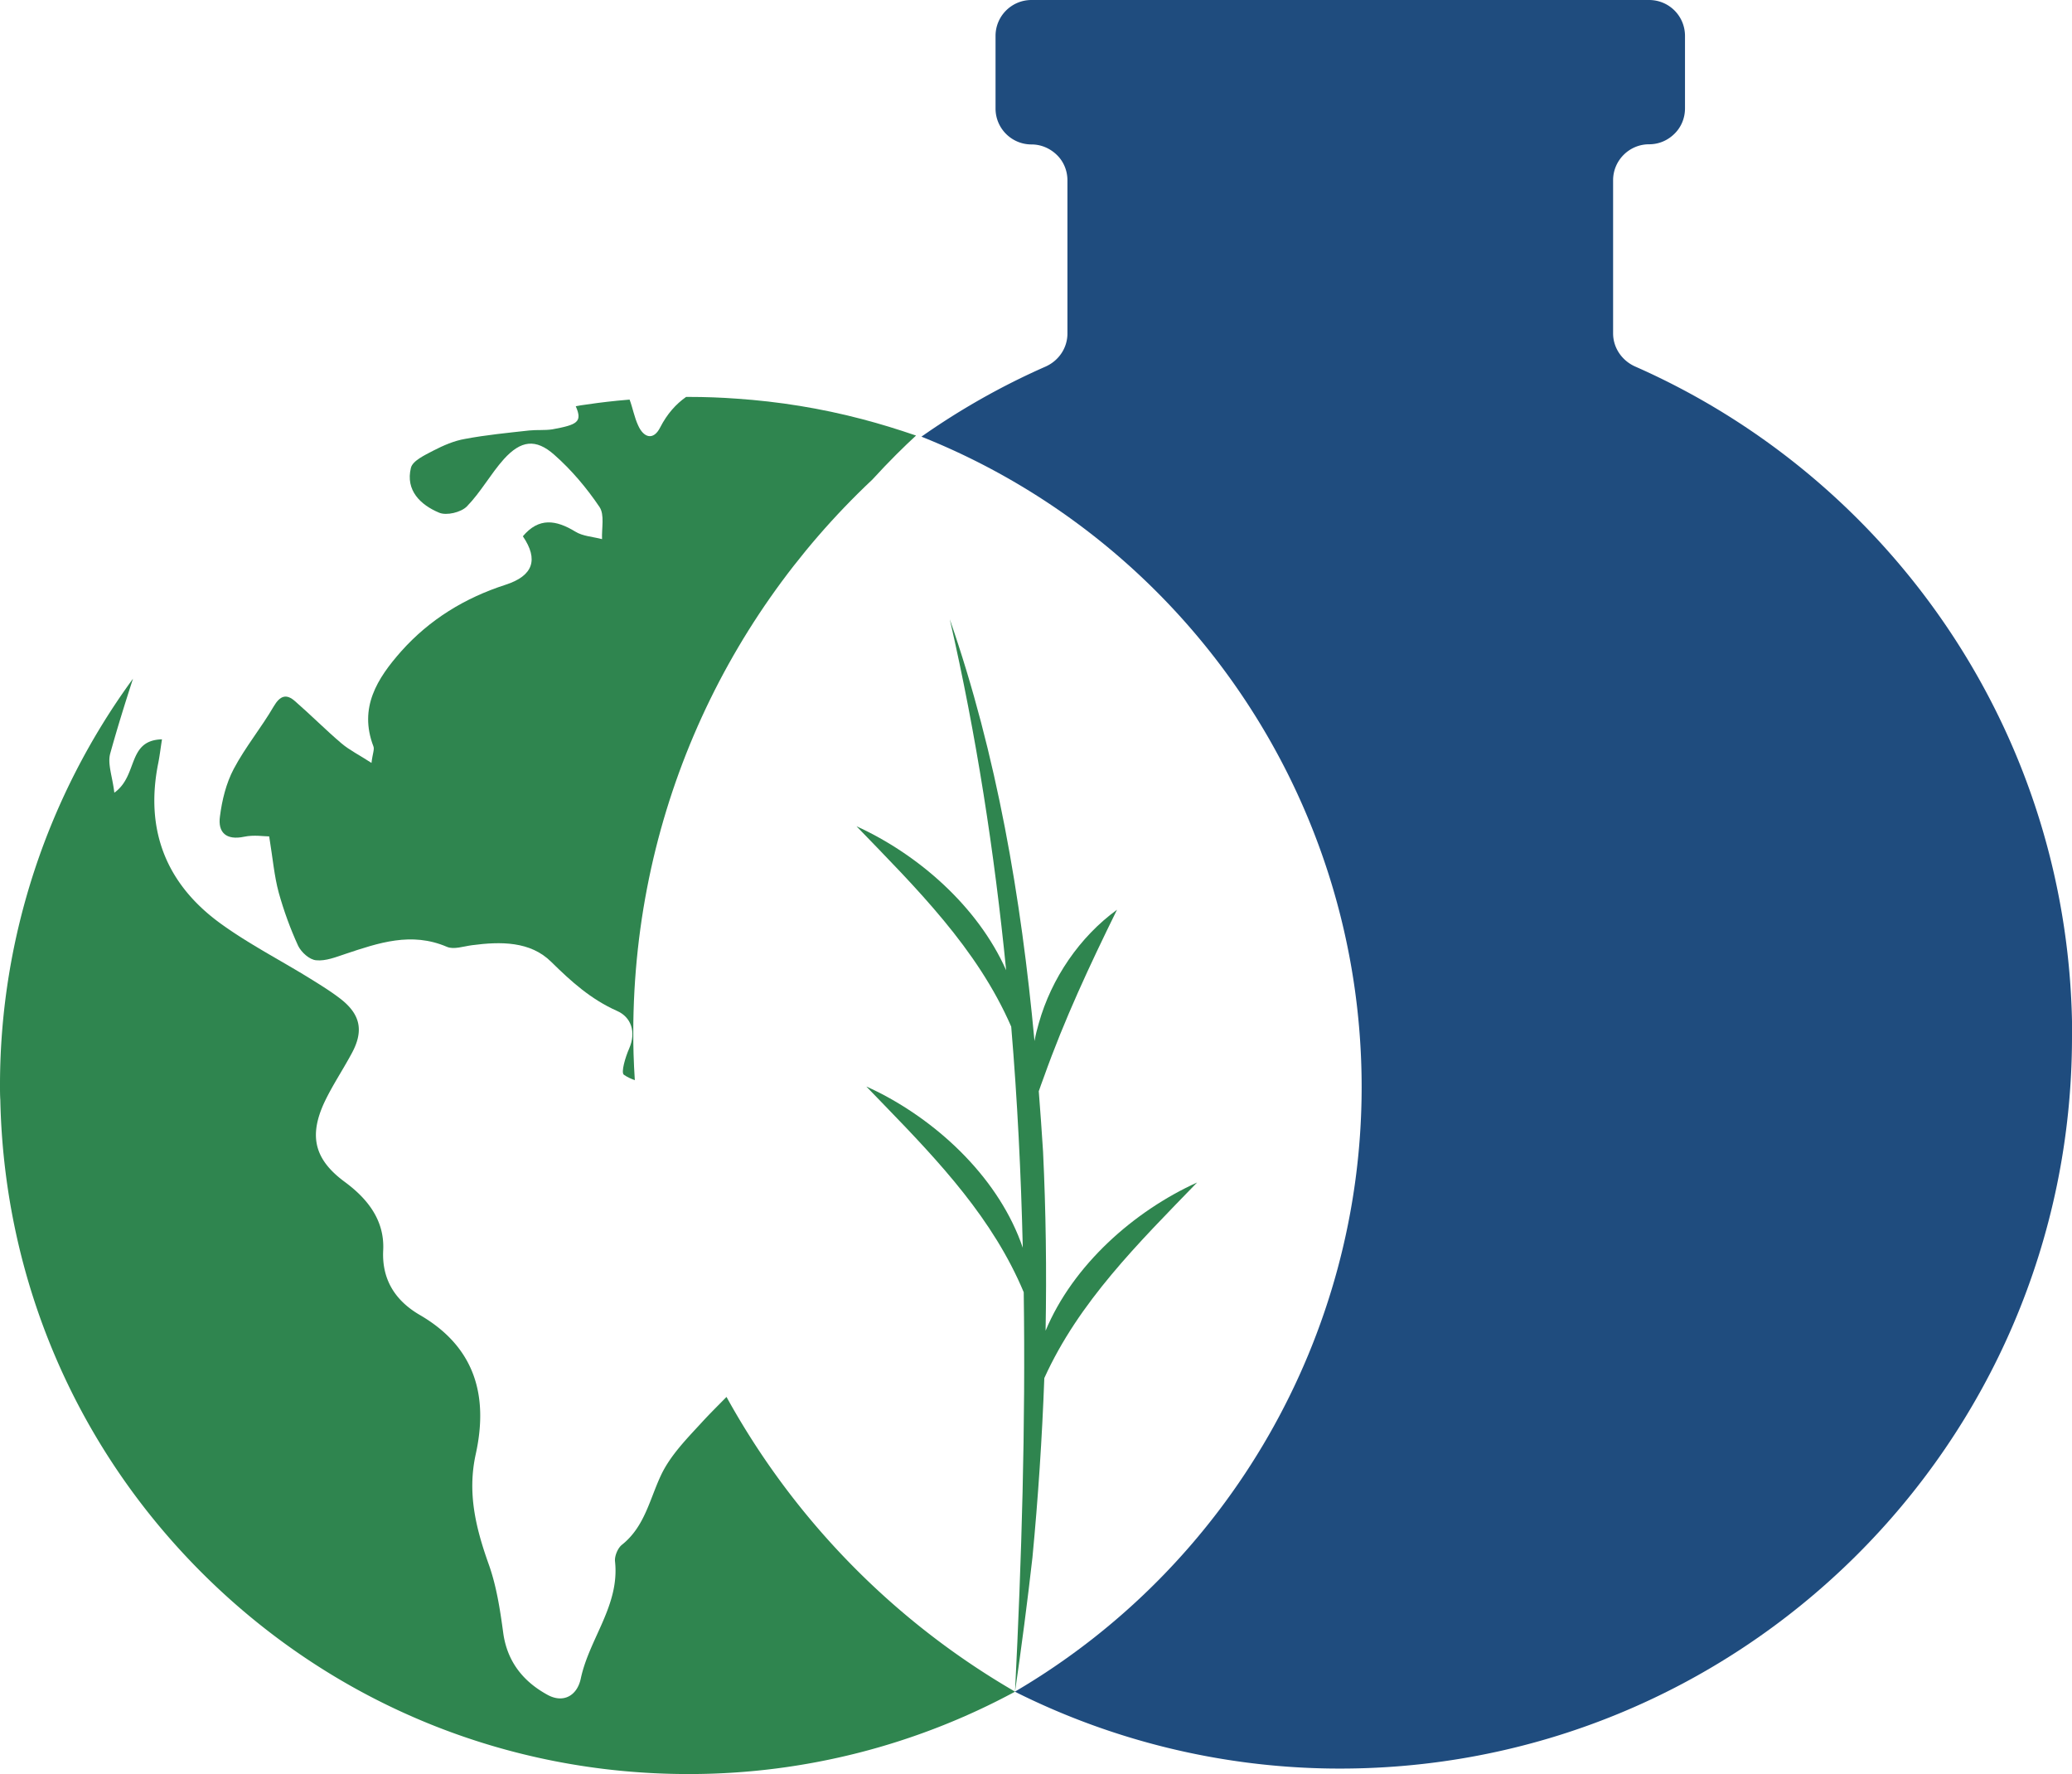
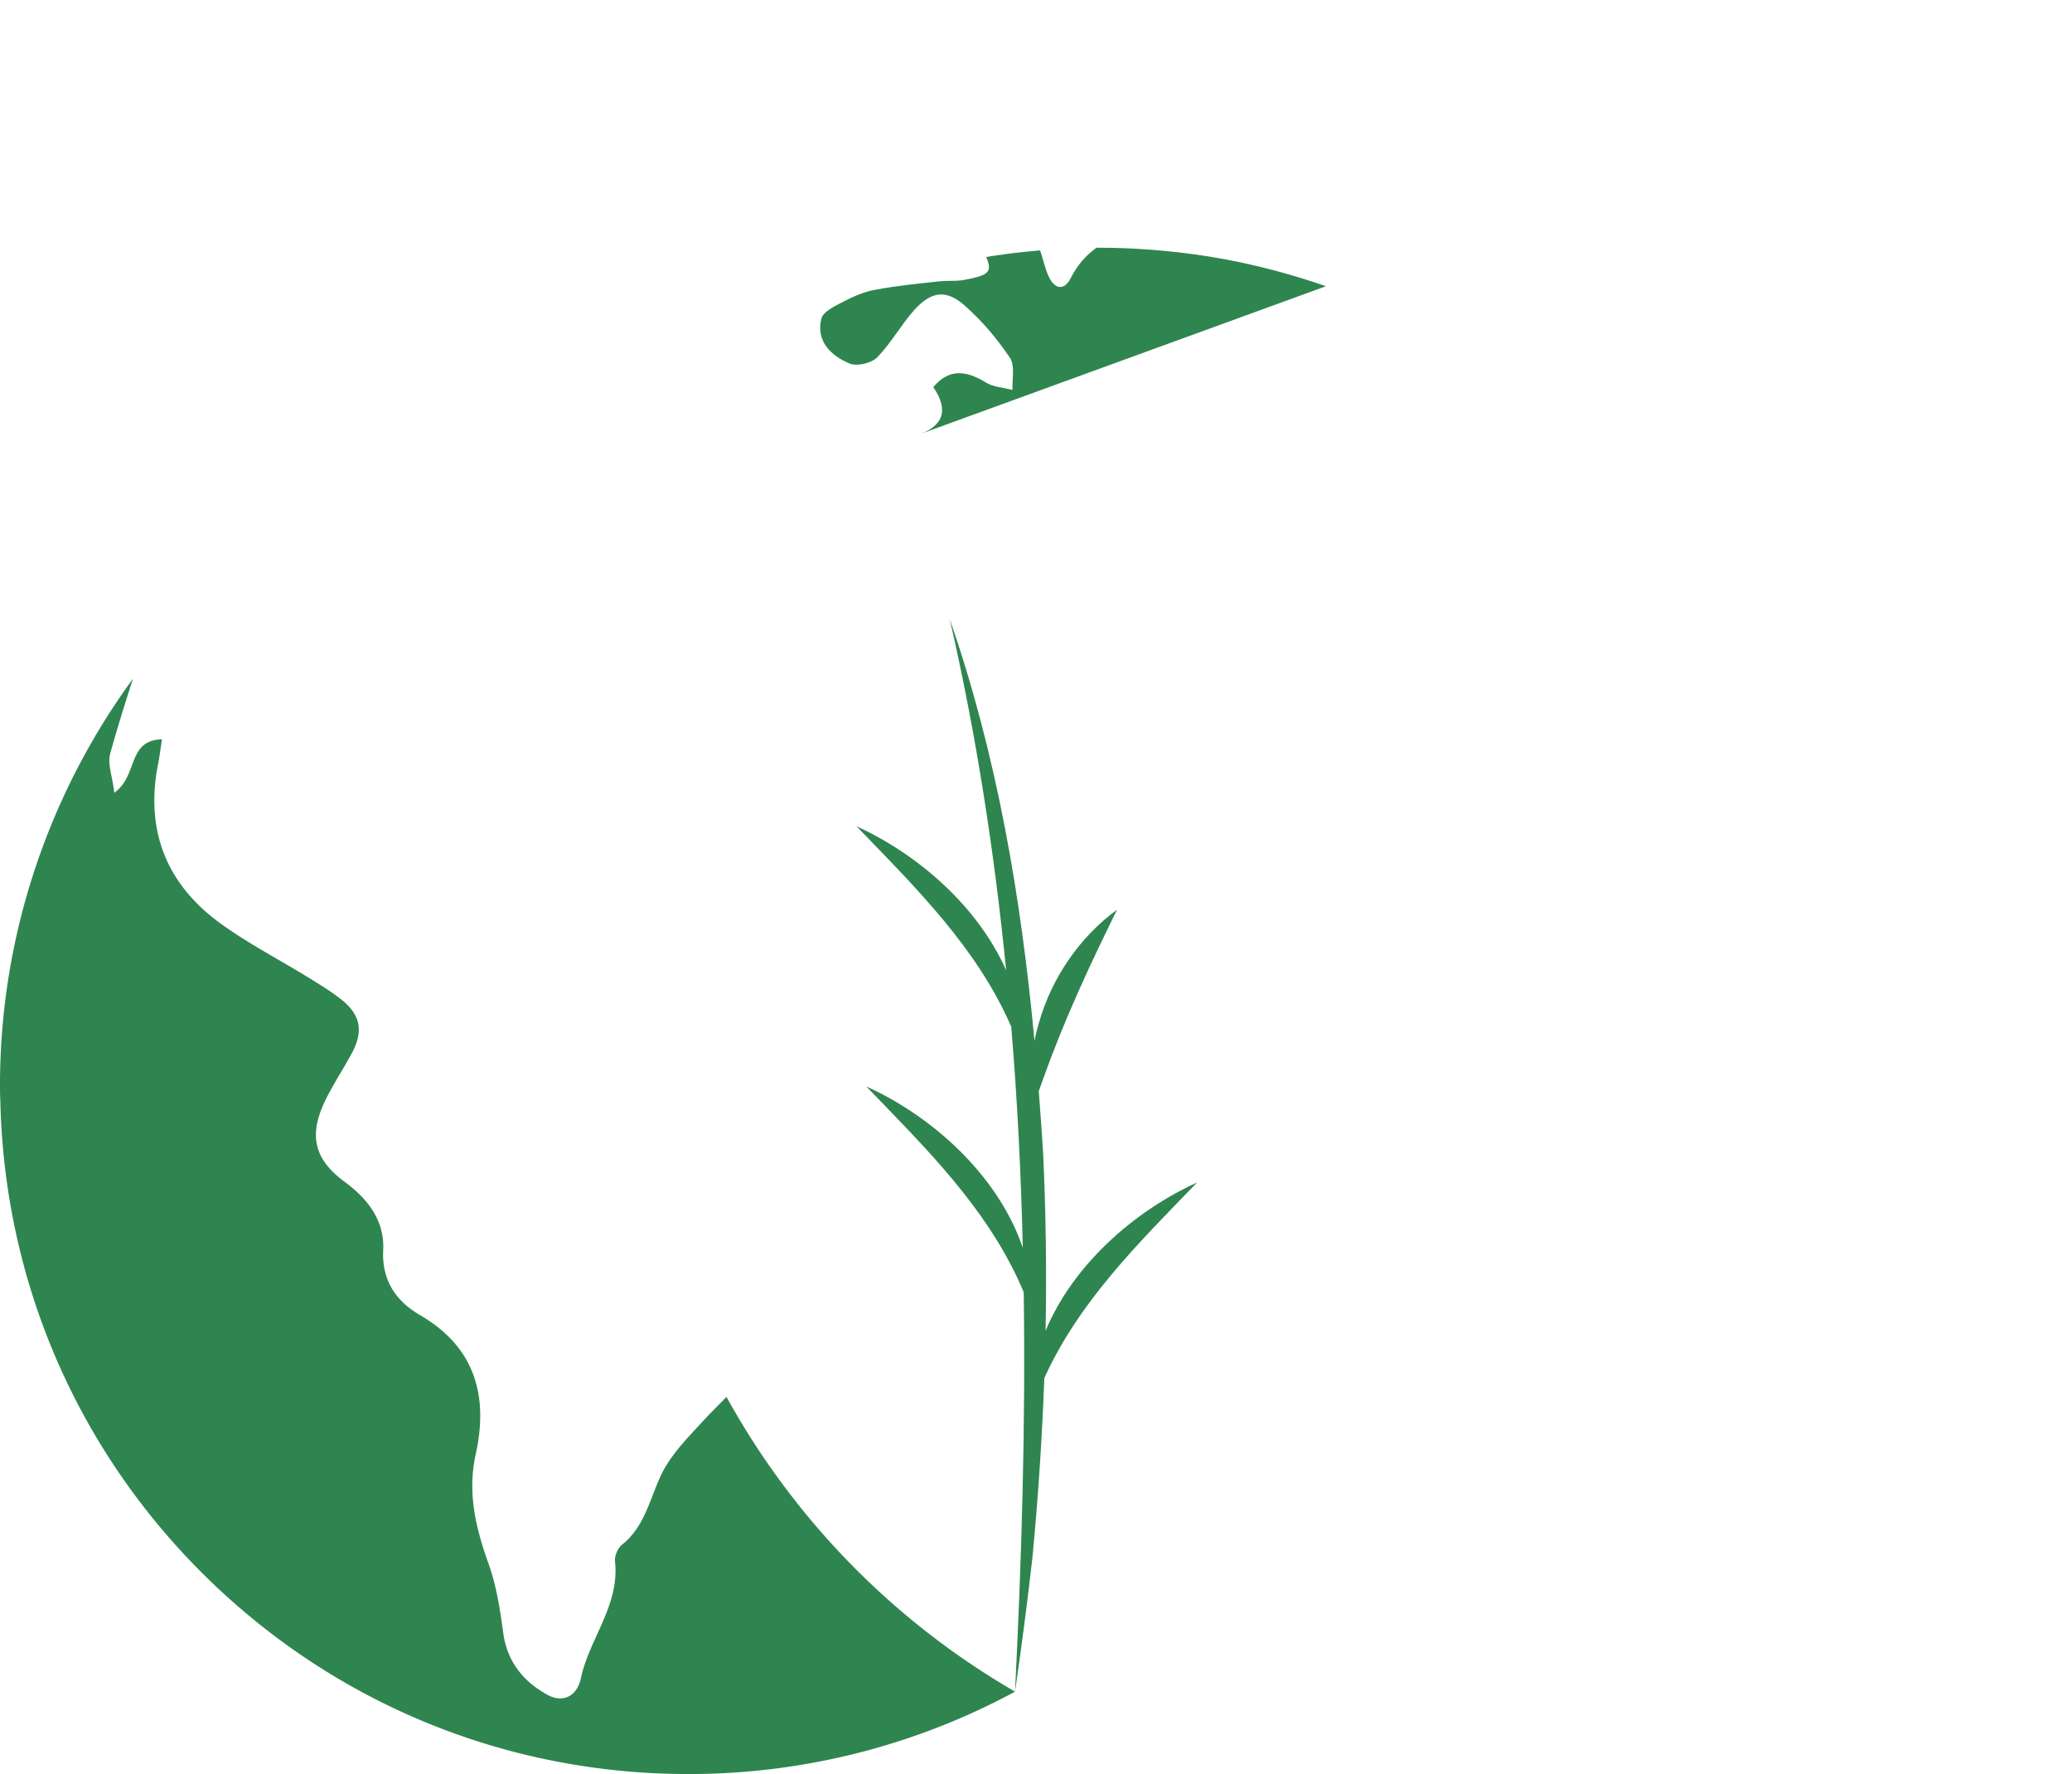
<svg xmlns="http://www.w3.org/2000/svg" data-bbox="0 0 130.86 112.01" viewBox="0 0 130.85 112.01" data-type="color">
  <g>
-     <path d="M130.85 65.45c0 25.77-21.09 46.6-46.94 46.21a45.829 45.829 0 0 1-19.82-4.85c13.52-7.92 21.9-22.48 21.9-38.17 0-18.27-11.19-34.45-27.8-41.07 2.45-1.72 5.06-3.2 7.83-4.42.84-.37 1.39-1.18 1.39-2.09v-9.67c0-.63-.25-1.2-.66-1.6-.42-.41-.98-.67-1.61-.67-1.25 0-2.27-1.01-2.27-2.27V2.27c0-1.26 1.02-2.27 2.27-2.27h39c1.26 0 2.27 1.01 2.27 2.27v4.57c0 .63-.25 1.2-.66 1.6-.42.42-.98.67-1.61.67-1.25 0-2.27 1.02-2.27 2.27v9.67c0 .91.56 1.72 1.39 2.09 16.25 7.16 27.6 23.4 27.6 42.3Z" fill="#1f4c7e" data-color="1" />
    <path d="M64.1 106.81a43.321 43.321 0 0 1-20.39 5.2h-.25c-11.44 0-22.25-4.41-30.42-12.42C4.88 91.59.26 80.89.02 69.45c-.02-.3-.02-.6-.02-.91v-.16c.03-9.21 3-18.15 8.4-25.53-.51 1.57-1 3.14-1.44 4.73-.18.65.14 1.45.26 2.47 1.52-1.08.79-3.31 3.01-3.37-.09.56-.14 1.01-.23 1.47-.86 4.22.47 7.65 3.93 10.16 1.78 1.29 3.75 2.3 5.63 3.46.66.41 1.33.82 1.95 1.3 1.27.99 1.47 2.04.69 3.46-.56 1.04-1.22 2.02-1.72 3.08-1 2.16-.59 3.63 1.3 5.02 1.45 1.07 2.51 2.43 2.42 4.3-.1 1.92.82 3.23 2.32 4.1 3.51 2.04 4.33 5.14 3.52 8.8-.53 2.43 0 4.61.8 6.87.51 1.4.74 2.92.94 4.4.25 1.82 1.27 3.07 2.78 3.9 1 .56 1.89.08 2.12-1.03.54-2.52 2.46-4.61 2.16-7.38-.04-.33.17-.84.43-1.05 1.44-1.14 1.75-2.86 2.47-4.39.58-1.24 1.61-2.29 2.56-3.32.51-.56 1.05-1.09 1.58-1.63a48.63 48.63 0 0 0 18.21 18.6Z" fill="#2f854f" data-color="2" />
-     <path d="M57.85 27.5c-.72.66-1.69 1.61-2.76 2.78-9.59 9.02-15.46 21.95-15.08 36.25.02.56.04 1.12.08 1.67-.25-.09-.49-.2-.69-.34-.2-.14.1-1.13.33-1.65.47-1.07.11-2-.76-2.38-1.66-.74-2.89-1.85-4.16-3.1-1.32-1.31-3.2-1.29-5.01-1.05-.53.07-1.15.29-1.58.1-2.24-.96-4.31-.25-6.41.45-.6.2-1.24.46-1.84.4-.42-.03-.94-.5-1.14-.91-.5-1.09-.91-2.22-1.23-3.37-.28-1.04-.37-2.12-.6-3.54-.32 0-.97-.11-1.58.02-1.14.24-1.67-.27-1.53-1.28.13-1.03.39-2.09.87-3 .73-1.38 1.74-2.6 2.52-3.94.41-.7.81-.82 1.36-.33 1 .87 1.93 1.81 2.93 2.66.51.43 1.14.74 1.89 1.23.07-.6.2-.86.12-1.05-.93-2.44.24-4.28 1.75-5.99 1.8-2.02 4.03-3.38 6.6-4.21q2.6-.84 1.09-3.06c1.01-1.2 2.09-1.04 3.32-.29.47.29 1.11.32 1.68.47-.03-.69.17-1.54-.16-2.03-.81-1.2-1.77-2.34-2.85-3.29-1.18-1.05-2.12-.91-3.19.27-.84.94-1.46 2.09-2.34 2.99-.37.37-1.28.59-1.75.39-1.17-.49-2.13-1.4-1.78-2.83.11-.45.87-.8 1.4-1.08.64-.33 1.32-.63 2.03-.75 1.33-.25 2.69-.38 4.04-.53.48-.05.97 0 1.45-.07 1.58-.29 1.93-.46 1.49-1.46l.33-.06c.66-.1 1.4-.2 2.29-.29.26-.02.52-.05.78-.07.2.53.3 1.12.54 1.63.34.77.96.98 1.39.13.44-.86 1-1.48 1.64-1.93h.12c1.11 0 2.11.04 3.06.11 2.67.18 5.33.61 7.92 1.29 1.15.3 2.28.65 3.39 1.03Z" fill="#2f854f" data-color="2" />
+     <path d="M57.85 27.5q2.6-.84 1.09-3.06c1.01-1.2 2.09-1.04 3.32-.29.47.29 1.11.32 1.68.47-.03-.69.17-1.54-.16-2.03-.81-1.2-1.77-2.34-2.85-3.29-1.18-1.05-2.12-.91-3.19.27-.84.94-1.46 2.09-2.34 2.99-.37.37-1.28.59-1.75.39-1.17-.49-2.13-1.4-1.78-2.83.11-.45.87-.8 1.4-1.08.64-.33 1.32-.63 2.03-.75 1.33-.25 2.69-.38 4.04-.53.48-.05.97 0 1.45-.07 1.58-.29 1.93-.46 1.49-1.46l.33-.06c.66-.1 1.4-.2 2.29-.29.26-.02.52-.05.78-.07.2.53.3 1.12.54 1.63.34.77.96.98 1.39.13.44-.86 1-1.48 1.64-1.93h.12c1.11 0 2.11.04 3.06.11 2.67.18 5.33.61 7.92 1.29 1.15.3 2.28.65 3.39 1.03Z" fill="#2f854f" data-color="2" />
    <path d="M75.6 74.66c-3.73 3.85-7.47 7.54-9.65 12.35-.14 3.79-.39 7.57-.75 11.33-.32 2.83-.69 5.65-1.1 8.47.42-8.38.67-16.81.55-25.22-1.93-4.61-5.28-8.18-8.76-11.77-.39-.41-.78-.81-1.18-1.22.25.11.49.23.74.35 3.97 2.01 7.69 5.57 9.14 9.83-.11-4.66-.34-9.32-.73-13.96-2.16-4.96-5.97-8.72-9.77-12.65 3.89 1.77 7.66 5.06 9.45 9.09-.74-7.44-1.88-14.84-3.56-22.16 2.98 8.58 4.51 17.59 5.35 26.63.07-.38.16-.75.27-1.12.8-2.85 2.59-5.46 4.94-7.17-1.73 3.52-3.32 6.92-4.62 10.57-.11.3-.22.59-.32.89.1 1.27.19 2.54.27 3.81.18 3.75.23 7.53.16 11.31 1.73-4.15 5.58-7.55 9.57-9.36Z" fill="#2f854f" data-color="2" />
  </g>
</svg>